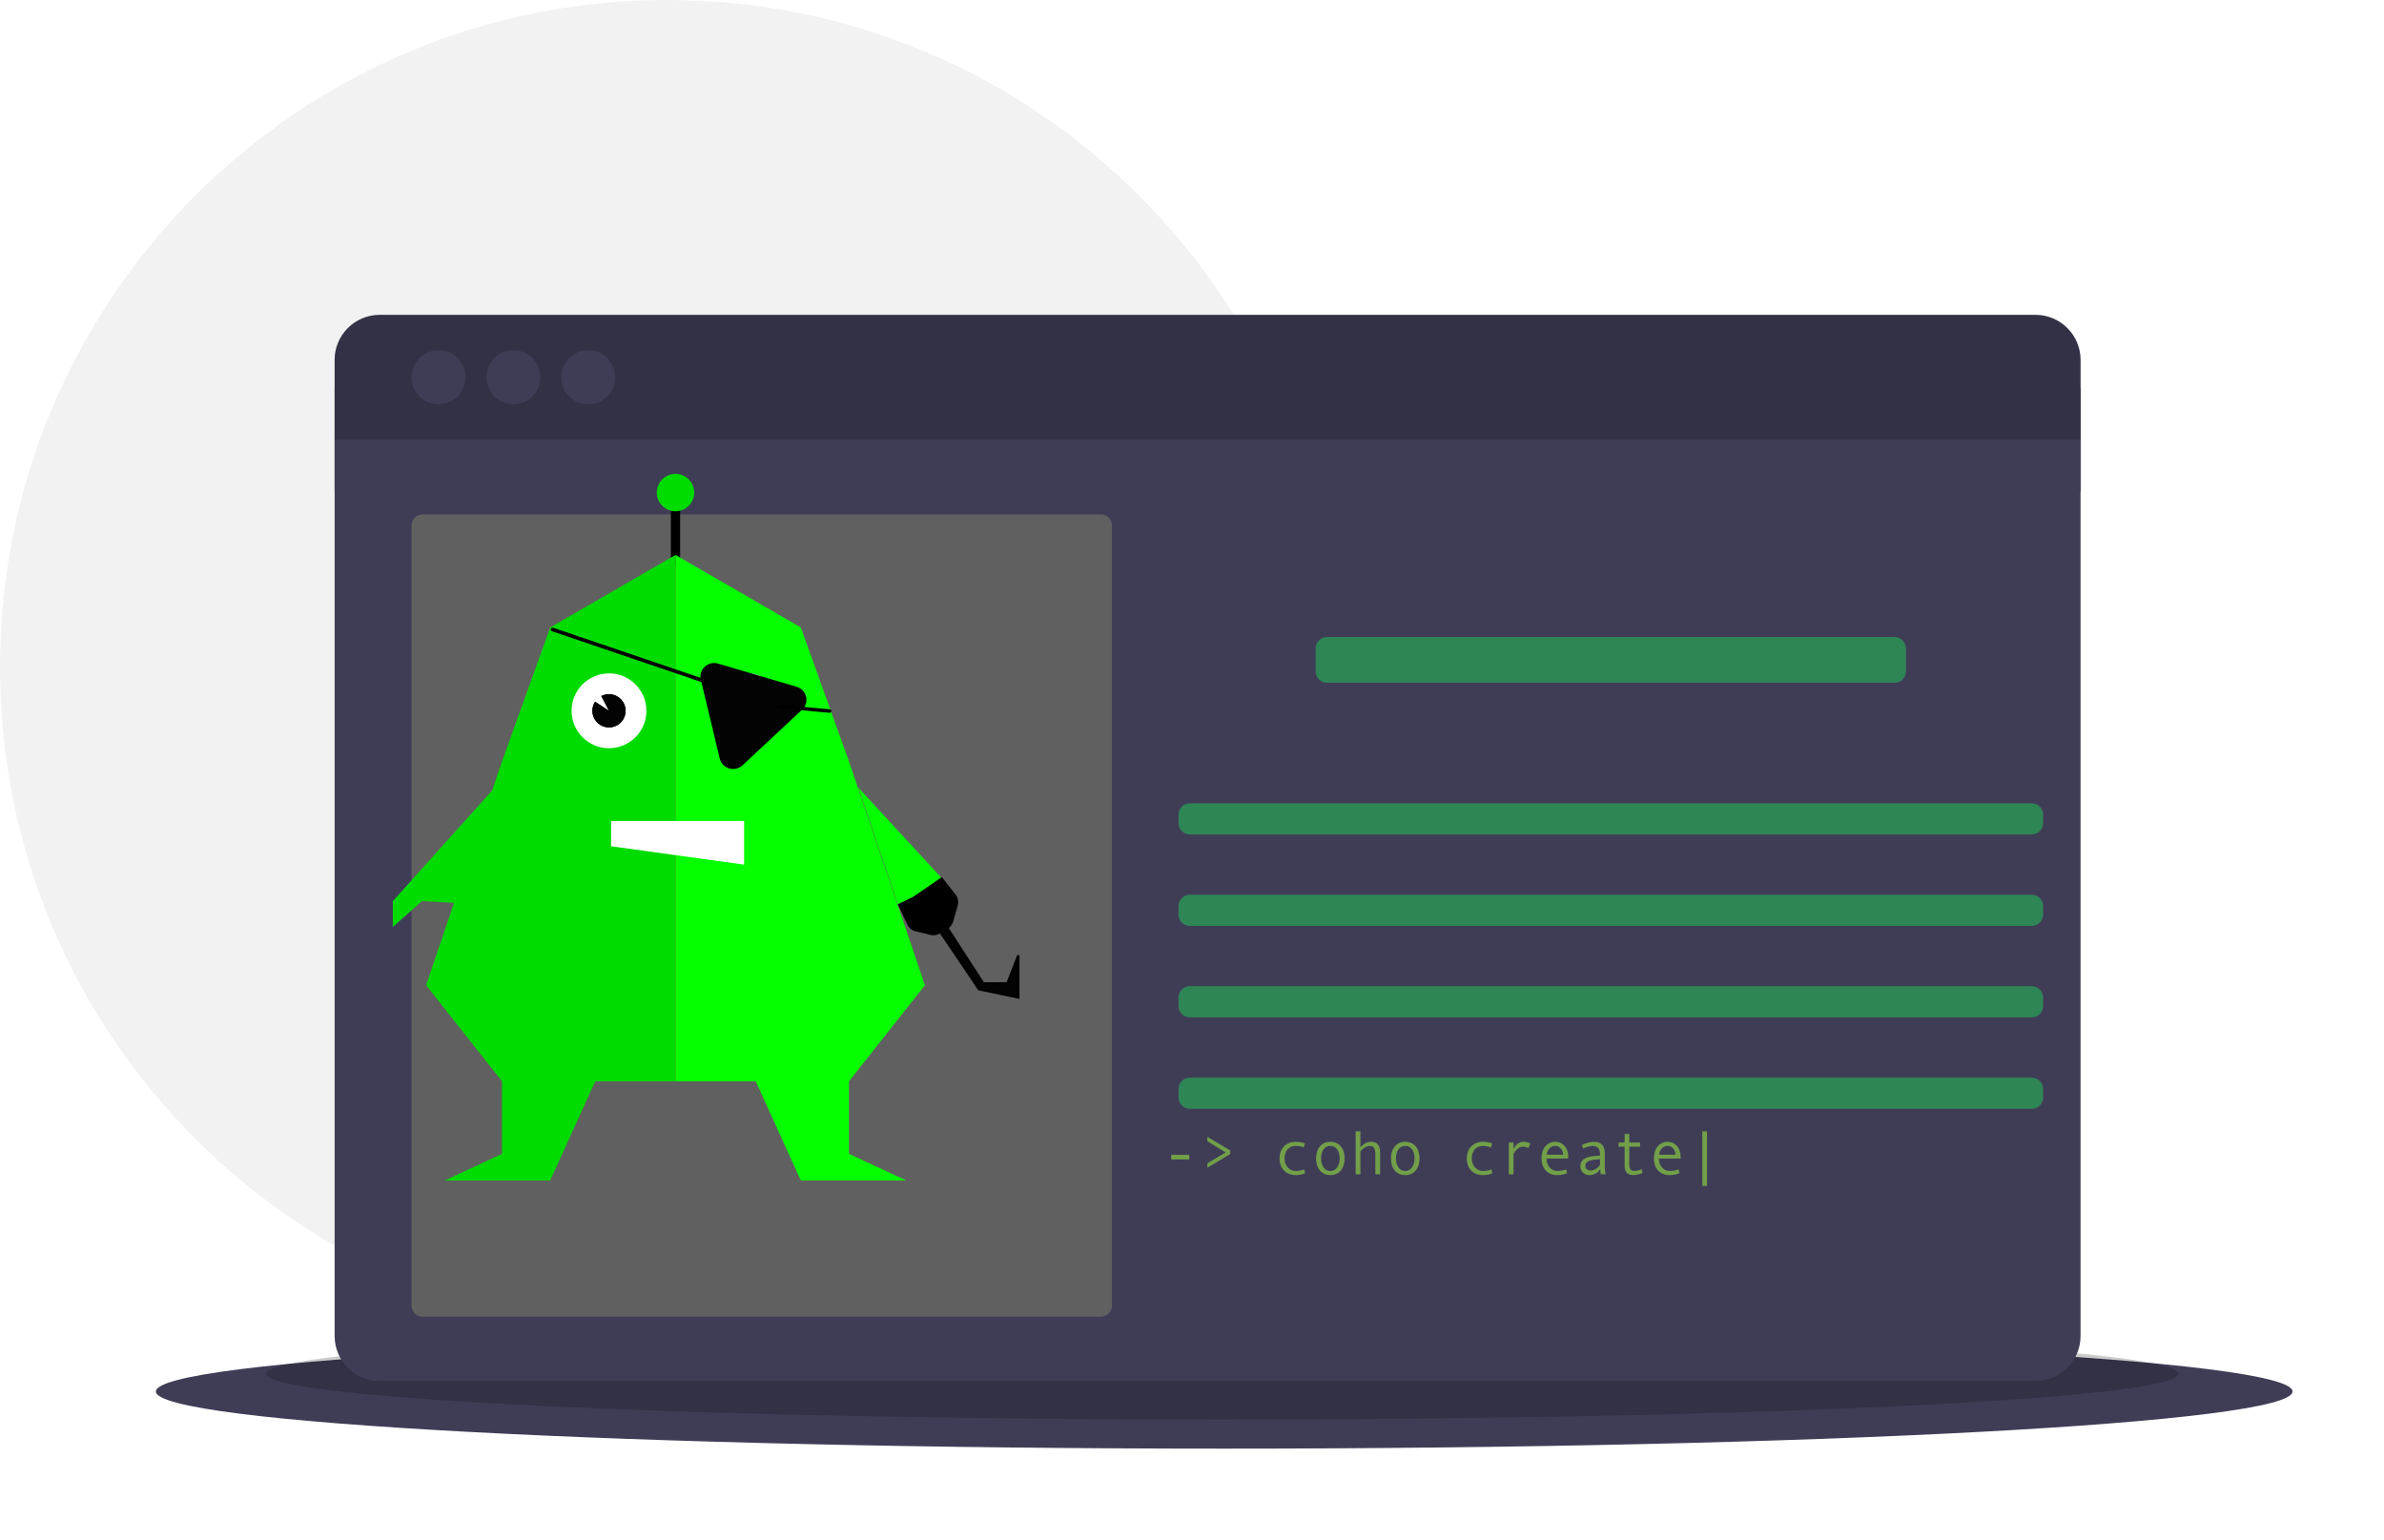
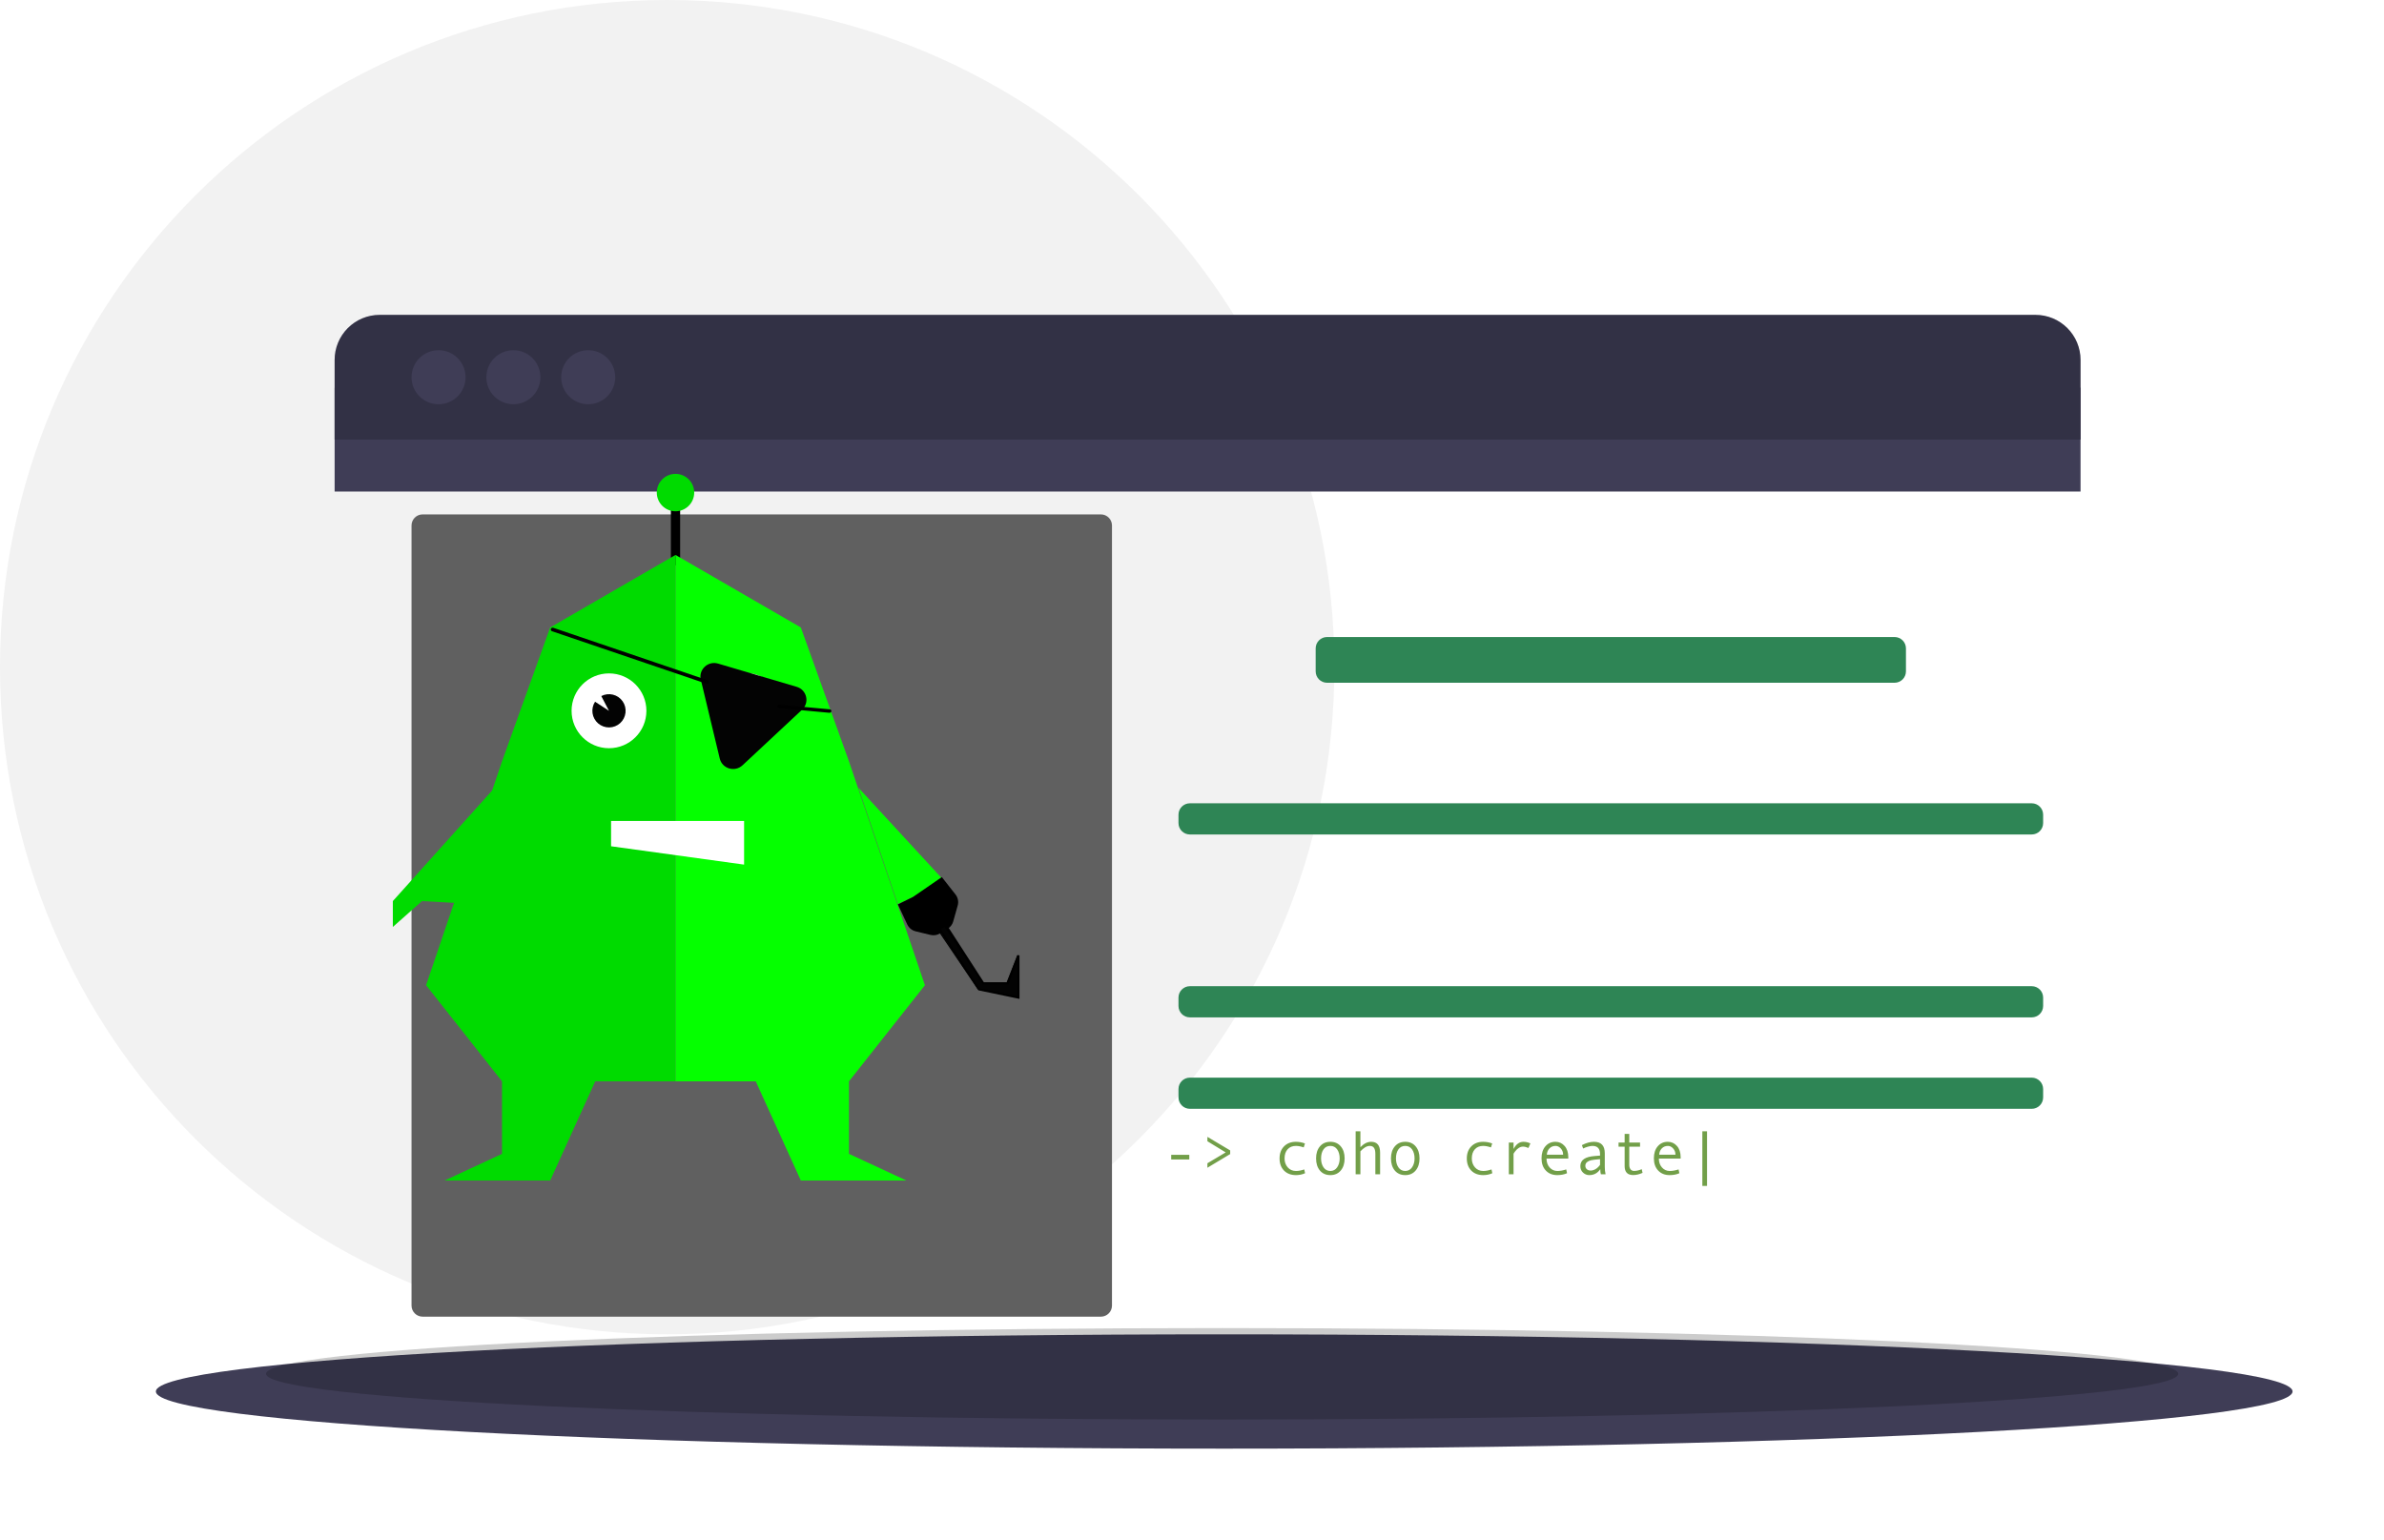
<svg xmlns="http://www.w3.org/2000/svg" width="1147" height="741" viewBox="0 0 1147 741" fill="none">
  <path d="M321 642C498.283 642 642 498.283 642 321C642 143.717 498.283 0 321 0C143.717 0 0 143.717 0 321C0 498.283 143.717 642 321 642Z" fill="#F2F2F2" />
  <g filter="url(#filter0_d_1_47)">
    <path d="M559 663C842.874 663 1073 650.688 1073 635.5C1073 620.312 842.874 608 559 608C275.126 608 45 620.312 45 635.5C45 650.688 275.126 663 559 663Z" fill="#3F3D56" />
    <path opacity="0.2" d="M558 649C812.051 649 1018 639.15 1018 627C1018 614.85 812.051 605 558 605C303.949 605 98 614.85 98 627C98 639.15 303.949 649 558 649Z" fill="black" />
    <path d="M971 152.5H131V202.5H971V152.5Z" fill="#3F3D56" />
-     <path d="M131 608.83C131 614.577 133.283 620.089 137.347 624.153C141.411 628.217 146.923 630.5 152.67 630.5H949.33C955.077 630.5 960.589 628.217 964.653 624.153C968.717 620.089 971 614.577 971 608.83V177.5H131V608.83Z" fill="#3F3D56" />
    <path d="M949.33 117.5H152.67C146.923 117.5 141.411 119.783 137.347 123.847C133.283 127.911 131 133.423 131 139.17V177.5H971V139.17C971 133.423 968.717 127.911 964.653 123.847C960.589 119.783 955.077 117.5 949.33 117.5Z" fill="#3F3D56" />
    <path opacity="0.2" d="M949.33 117.5H152.67C146.923 117.5 141.411 119.783 137.347 123.847C133.283 127.911 131 133.423 131 139.17V177.5H971V139.17C971 133.423 968.717 127.911 964.653 123.847C960.589 119.783 955.077 117.5 949.33 117.5Z" fill="black" />
    <path d="M181 160.5C188.18 160.5 194 154.68 194 147.5C194 140.32 188.18 134.5 181 134.5C173.82 134.5 168 140.32 168 147.5C168 154.68 173.82 160.5 181 160.5Z" fill="#3F3D56" />
    <path d="M217 160.5C224.18 160.5 230 154.68 230 147.5C230 140.32 224.18 134.5 217 134.5C209.82 134.5 204 140.32 204 147.5C204 154.68 209.82 160.5 217 160.5Z" fill="#3F3D56" />
    <path d="M253 160.5C260.18 160.5 266 154.68 266 147.5C266 140.32 260.18 134.5 253 134.5C245.82 134.5 240 140.32 240 147.5C240 154.68 245.82 160.5 253 160.5Z" fill="#3F3D56" />
    <path d="M499.665 213.5H173.335C170.389 213.5 168 215.889 168 218.835V594.165C168 597.111 170.389 599.5 173.335 599.5H499.665C502.611 599.5 505 597.111 505 594.165V218.835C505 215.889 502.611 213.5 499.665 213.5Z" fill="#606060" />
    <path d="M608.476 272.5H881.524C884.548 272.5 887 274.952 887 277.976V289.024C887 292.048 884.548 294.5 881.524 294.5H608.476C605.452 294.5 603 292.048 603 289.024V277.976C603 274.952 605.452 272.5 608.476 272.5Z" fill="#2E8555" />
    <path d="M542.476 352.5H947.524C950.548 352.5 953 354.952 953 357.976V362.024C953 365.048 950.548 367.5 947.524 367.5H542.476C539.452 367.5 537 365.048 537 362.024V357.976C537 354.952 539.452 352.5 542.476 352.5Z" fill="#2E8555" />
-     <path d="M542.476 396.5H947.524C950.548 396.5 953 398.952 953 401.976V406.024C953 409.048 950.548 411.5 947.524 411.5H542.476C539.452 411.5 537 409.048 537 406.024V401.976C537 398.952 539.452 396.5 542.476 396.5Z" fill="#2E8555" />
    <path d="M542.476 440.5H947.524C950.548 440.5 953 442.952 953 445.976V450.024C953 453.048 950.548 455.5 947.524 455.5H542.476C539.452 455.5 537 453.048 537 450.024V445.976C537 442.952 539.452 440.5 542.476 440.5Z" fill="#2E8555" />
    <path d="M542.476 484.5H947.524C950.548 484.5 953 486.952 953 489.976V494.024C953 497.048 950.548 499.5 947.524 499.5H542.476C539.452 499.5 537 497.048 537 494.024V489.976C537 486.952 539.452 484.5 542.476 484.5Z" fill="#2E8555" />
  </g>
  <path fill-rule="evenodd" clip-rule="evenodd" d="M325 243C326.232 243 327.231 244.071 327.231 245.392V269.608C327.231 270.929 326.232 272 325 272C323.768 272 322.769 270.929 322.769 269.608V245.392C322.769 244.071 323.768 243 325 243Z" fill="black" />
  <path d="M264.703 301.902L325 267V417.5V520.269H286.386L264.703 568H241.535H213.911L241.535 555.173V520.269L205 474.031L241.535 366.339L264.703 301.902Z" fill="#00DB00" />
  <path d="M385.297 301.902L325 267V417.5V520.269H363.614L385.297 568H408.465H436.089L408.465 555.172V520.269L445 474.031L408.465 366.339L385.297 301.902Z" fill="#05FF00" />
  <path d="M311 342C311 351.941 302.941 360 293 360C283.059 360 275 351.941 275 342C275 332.059 283.059 324 293 324C302.941 324 311 332.059 311 342Z" fill="white" />
  <path d="M289.295 334.91C291.019 334.009 293.012 333.767 294.901 334.229C296.791 334.692 298.447 335.827 299.56 337.421C300.674 339.016 301.167 340.962 300.95 342.895C300.732 344.828 299.818 346.616 298.378 347.923C296.938 349.23 295.071 349.969 293.126 349.999C291.181 350.029 289.291 349.35 287.811 348.089C286.331 346.827 285.361 345.069 285.083 343.145C284.804 341.219 285.237 339.258 286.3 337.63L293 342L289.295 334.91Z" fill="#030303" />
-   <path fill-rule="evenodd" clip-rule="evenodd" d="M286.3 337.63C286.19 337.797 286.087 337.97 285.99 338.145C285.155 339.663 284.833 341.418 285.082 343.145C285.361 345.069 286.33 346.827 287.811 348.089C289.291 349.35 291.181 350.029 293.126 349.999C295.071 349.969 296.938 349.23 298.378 347.923C299.818 346.616 300.732 344.828 300.95 342.895C301.167 340.962 300.674 339.016 299.56 337.421C298.447 335.827 296.791 334.692 294.901 334.23C293.207 333.815 291.429 333.966 289.837 334.652C289.654 334.731 289.473 334.817 289.295 334.91L293 342L286.3 337.63ZM290.116 335.185L294.595 343.756L286.494 338.473C285.737 339.869 285.448 341.476 285.676 343.059C285.934 344.839 286.831 346.465 288.2 347.632C289.569 348.799 291.317 349.427 293.116 349.399C294.915 349.37 296.642 348.688 297.974 347.478C299.307 346.269 300.152 344.616 300.354 342.828C300.555 341.04 300.098 339.24 299.068 337.765C298.039 336.289 296.507 335.239 294.759 334.812C293.206 334.432 291.578 334.566 290.116 335.185Z" fill="#030303" />
  <path d="M373 337C373 344.18 367.18 350 360 350C352.82 350 347 344.18 347 337C347 329.82 352.82 324 360 324C367.18 324 373 329.82 373 337Z" fill="white" />
  <path d="M366 337C366 338.444 365.479 339.841 364.532 340.932C363.584 342.024 362.276 342.736 360.846 342.94C359.415 343.144 357.959 342.824 356.746 342.041C355.531 341.257 354.642 340.061 354.238 338.674C353.835 337.287 353.946 335.801 354.551 334.489C355.156 333.177 356.214 332.126 357.53 331.532C358.847 330.937 360.334 330.838 361.719 331.251C363.103 331.665 364.291 332.565 365.065 333.784L360 337H366Z" fill="#030303" />
  <path fill-rule="evenodd" clip-rule="evenodd" d="M360 337L365.065 333.784C364.955 333.611 364.836 333.443 364.71 333.283C363.949 332.319 362.905 331.606 361.719 331.251C360.334 330.838 358.847 330.937 357.53 331.532C356.214 332.126 355.156 333.177 354.551 334.489C353.946 335.801 353.835 337.287 354.238 338.674C354.642 340.061 355.531 341.257 356.746 342.041C357.959 342.824 359.415 343.144 360.846 342.94C362.276 342.736 363.584 342.024 364.532 340.932C365.344 339.997 365.843 338.837 365.968 337.614C365.989 337.41 366 337.206 366 337H360ZM365.351 337.614H357.888L364.189 333.614C363.509 332.773 362.588 332.152 361.542 331.839C360.3 331.468 358.965 331.557 357.783 332.091C356.601 332.625 355.651 333.567 355.108 334.745C354.565 335.923 354.465 337.257 354.828 338.503C355.189 339.749 355.989 340.822 357.078 341.525C358.168 342.229 359.475 342.515 360.759 342.332C362.043 342.15 363.218 341.509 364.068 340.53C364.783 339.706 365.228 338.688 365.351 337.614Z" fill="#030303" />
  <path d="M383.292 330.457C388.155 331.895 389.62 337.999 385.929 341.443L357.236 368.217C353.545 371.662 347.466 369.864 346.294 364.981L337.184 327.031C336.012 322.149 340.627 317.843 345.49 319.281L383.292 330.457Z" fill="#030303" />
  <path fill-rule="evenodd" clip-rule="evenodd" d="M265.049 302.594C265.209 302.135 265.715 301.89 266.18 302.048L340.399 327.287C340.864 327.445 341.112 327.946 340.951 328.406C340.792 328.866 340.285 329.11 339.82 328.952L265.601 303.714C265.136 303.555 264.888 303.054 265.049 302.594Z" fill="black" />
  <path fill-rule="evenodd" clip-rule="evenodd" d="M374.004 339.802C374.053 339.342 374.492 339.006 374.985 339.052L399.192 341.283C399.684 341.329 400.044 341.738 399.996 342.198C399.947 342.658 399.508 342.994 399.015 342.949L374.809 340.717C374.316 340.672 373.956 340.262 374.004 339.802Z" fill="black" />
  <path d="M238 379L219.177 434.438L203.043 433.549L189 446V433.549L238 379Z" fill="#00DB00" />
  <path d="M413 379L431.947 435L440.369 431.107L447.586 426.315L453 422.423L413 379Z" fill="#05FF00" />
  <path d="M334 237C334 241.971 329.971 246 325 246C320.029 246 316 241.971 316 237C316 232.029 320.029 228 325 228C329.971 228 334 232.029 334 237Z" fill="#00DB00" />
  <path d="M294 395H358V416L294 407.174V395Z" fill="white" />
  <path d="M439.248 431.574L432 435.164L436.515 444.815C437.288 446.468 438.778 447.681 440.564 448.113L447.671 449.83C449.237 450.208 450.893 449.95 452.267 449.113L455.956 446.864C457.252 446.073 458.199 444.828 458.608 443.376L460.778 435.673C461.292 433.848 460.902 431.888 459.728 430.392L453.14 422L439.248 431.574Z" fill="black" />
  <path d="M471.05 476.049L452 447.045L454.923 445L473.136 473.182H484.829L490 459.677V480L471.05 476.049Z" fill="#030303" stroke="black" />
  <path fill-rule="evenodd" clip-rule="evenodd" d="M454.44 445L472.87 472.676H484.286L489.422 459.66L490 459.766V480L470.427 476.039L451 447.336L454.44 445ZM451.826 447.492L470.788 475.51L489.402 479.277V461.338L484.694 473.266H472.547L454.276 445.828L451.826 447.492Z" fill="black" />
  <path d="M572.198 557.866H563.497V555.64H572.198V557.866ZM591.871 555.273L580.914 561.851V559.697L589.703 554.468L580.914 549.106V546.997L591.871 553.516V555.273ZM627.906 564.487C626.578 565.093 625.118 565.396 623.526 565.396C621.124 565.396 619.205 564.668 617.77 563.213C616.344 561.748 615.631 559.805 615.631 557.383C615.631 554.961 616.349 553.022 617.784 551.567C619.229 550.103 621.124 549.37 623.468 549.37C625.001 549.37 626.461 549.639 627.848 550.176L627.247 552.065C625.86 551.587 624.61 551.348 623.497 551.348C621.817 551.348 620.484 551.89 619.498 552.974C618.521 554.058 618.033 555.527 618.033 557.383C618.033 559.082 618.541 560.513 619.557 561.675C620.572 562.827 621.896 563.403 623.526 563.403C624.815 563.403 626.144 563.154 627.511 562.656L627.906 564.487ZM640.064 549.37C642.164 549.37 643.834 550.103 645.074 551.567C646.314 553.032 646.935 554.961 646.935 557.354C646.935 559.766 646.314 561.709 645.074 563.184C643.834 564.658 642.164 565.396 640.064 565.396C637.955 565.396 636.28 564.663 635.04 563.198C633.81 561.724 633.194 559.775 633.194 557.354C633.194 554.951 633.814 553.022 635.055 551.567C636.295 550.103 637.965 549.37 640.064 549.37ZM640.064 563.403C641.451 563.403 642.545 562.817 643.346 561.646C644.146 560.474 644.547 559.053 644.547 557.383C644.547 555.625 644.151 554.18 643.36 553.047C642.569 551.914 641.471 551.348 640.064 551.348C638.648 551.348 637.55 551.909 636.769 553.032C635.987 554.146 635.597 555.596 635.597 557.383C635.597 559.082 635.992 560.513 636.783 561.675C637.574 562.827 638.668 563.403 640.064 563.403ZM664 565H661.715V555.215C661.715 553.857 661.495 552.876 661.056 552.271C660.626 551.655 659.947 551.348 659.02 551.348C657.623 551.348 656.124 552.217 654.522 553.955V565H652.237V544.331H654.522V551.978C656.163 550.239 657.892 549.37 659.708 549.37C662.569 549.37 664 551.099 664 554.556V565ZM676.1 549.37C678.199 549.37 679.869 550.103 681.109 551.567C682.35 553.032 682.97 554.961 682.97 557.354C682.97 559.766 682.35 561.709 681.109 563.184C679.869 564.658 678.199 565.396 676.1 565.396C673.99 565.396 672.315 564.663 671.075 563.198C669.845 561.724 669.229 559.775 669.229 557.354C669.229 554.951 669.85 553.022 671.09 551.567C672.33 550.103 674 549.37 676.1 549.37ZM676.1 563.403C677.486 563.403 678.58 562.817 679.381 561.646C680.182 560.474 680.582 559.053 680.582 557.383C680.582 555.625 680.187 554.18 679.396 553.047C678.604 551.914 677.506 551.348 676.1 551.348C674.684 551.348 673.585 551.909 672.804 553.032C672.022 554.146 671.632 555.596 671.632 557.383C671.632 559.082 672.027 560.513 672.818 561.675C673.609 562.827 674.703 563.403 676.1 563.403ZM717.994 564.487C716.666 565.093 715.206 565.396 713.614 565.396C711.212 565.396 709.293 564.668 707.857 563.213C706.432 561.748 705.719 559.805 705.719 557.383C705.719 554.961 706.437 553.022 707.872 551.567C709.317 550.103 711.212 549.37 713.556 549.37C715.089 549.37 716.549 549.639 717.936 550.176L717.335 552.065C715.948 551.587 714.698 551.348 713.585 551.348C711.905 551.348 710.572 551.89 709.586 552.974C708.609 554.058 708.121 555.527 708.121 557.383C708.121 559.082 708.629 560.513 709.645 561.675C710.66 562.827 711.983 563.403 713.614 563.403C714.903 563.403 716.231 563.154 717.599 562.656L717.994 564.487ZM736.305 550.146L735.382 552.344C734.376 551.904 733.507 551.685 732.774 551.685C732.101 551.685 731.441 551.88 730.797 552.271C730.152 552.651 729.557 553.203 729.01 553.926C728.473 554.639 728.204 555.039 728.204 555.127V565H725.934V549.736H728.204V552.827C729.425 550.522 731.007 549.37 732.95 549.37C734.103 549.37 735.221 549.629 736.305 550.146ZM754.542 557.441H744.068C744.068 559.17 744.566 560.596 745.562 561.719C746.568 562.842 747.799 563.403 749.254 563.403C750.641 563.403 752.071 563.154 753.546 562.656L753.941 564.487C752.594 565.093 751.021 565.396 749.225 565.396C746.959 565.396 745.133 564.668 743.746 563.213C742.359 561.758 741.666 559.795 741.666 557.324C741.666 554.902 742.286 552.974 743.526 551.538C744.776 550.093 746.388 549.37 748.36 549.37C750.118 549.37 751.588 550.039 752.77 551.377C753.951 552.715 754.542 554.497 754.542 556.724V557.441ZM752.052 555.581C752.052 554.39 751.681 553.389 750.938 552.578C750.196 551.758 749.366 551.348 748.448 551.348C747.267 551.348 746.285 551.738 745.504 552.52C744.732 553.301 744.303 554.321 744.215 555.581H752.052ZM772.486 565H770.216C770.03 564.385 769.938 563.564 769.938 562.539C768.639 564.443 766.871 565.396 764.635 565.396C763.502 565.396 762.501 564.995 761.632 564.194C760.772 563.384 760.343 562.344 760.343 561.074C760.343 560.322 760.494 559.658 760.797 559.082C761.1 558.506 761.544 558.022 762.13 557.632C762.716 557.231 763.429 556.919 764.269 556.694C765.108 556.46 766.104 556.299 767.257 556.211L769.82 556.006V555.273C769.82 552.656 768.6 551.348 766.158 551.348C765.582 551.348 764.85 551.475 763.961 551.729C763.082 551.973 762.325 552.266 761.69 552.607L761.09 550.967C763.17 549.902 765.104 549.37 766.891 549.37C770.367 549.37 772.105 551.211 772.105 554.893V561.455C772.105 562.783 772.232 563.965 772.486 565ZM769.82 560.474V557.705C767.76 557.891 766.344 558.066 765.572 558.232C764.811 558.389 764.146 558.687 763.58 559.126C763.023 559.565 762.745 560.161 762.745 560.913C762.745 561.597 762.984 562.148 763.463 562.568C763.941 562.988 764.552 563.198 765.294 563.198C766.104 563.198 766.91 562.959 767.711 562.48C768.512 561.992 769.215 561.323 769.82 560.474ZM790.27 564.312C788.736 565.015 787.228 565.366 785.743 565.366C783.019 565.366 781.656 563.926 781.656 561.045V551.714H778.727V549.736H781.656V545.562H783.883V549.736H789.068V551.714H783.883V560.444C783.883 561.372 784.088 562.095 784.498 562.612C784.908 563.12 785.465 563.374 786.168 563.374C787.418 563.374 788.653 563.096 789.874 562.539L790.27 564.312ZM808.595 557.441H798.121C798.121 559.17 798.619 560.596 799.615 561.719C800.621 562.842 801.852 563.403 803.307 563.403C804.693 563.403 806.124 563.154 807.599 562.656L807.994 564.487C806.646 565.093 805.074 565.396 803.277 565.396C801.012 565.396 799.186 564.668 797.799 563.213C796.412 561.758 795.719 559.795 795.719 557.324C795.719 554.902 796.339 552.974 797.579 551.538C798.829 550.093 800.44 549.37 802.413 549.37C804.171 549.37 805.641 550.039 806.822 551.377C808.004 552.715 808.595 554.497 808.595 556.724V557.441ZM806.104 555.581C806.104 554.39 805.733 553.389 804.991 552.578C804.249 551.758 803.419 551.348 802.501 551.348C801.319 551.348 800.338 551.738 799.557 552.52C798.785 553.301 798.355 554.321 798.268 555.581H806.104ZM821.295 570.61H819.039V544.331H821.295V570.61Z" fill="#729F49" />
  <defs>
    <filter id="filter0_d_1_47" x="31" y="107.5" width="1116" height="633.5" filterUnits="userSpaceOnUse" color-interpolation-filters="sRGB">
      <feFlood flood-opacity="0" result="BackgroundImageFix" />
      <feColorMatrix in="SourceAlpha" type="matrix" values="0 0 0 0 0 0 0 0 0 0 0 0 0 0 0 0 0 0 127 0" result="hardAlpha" />
      <feOffset dx="30" dy="34" />
      <feGaussianBlur stdDeviation="22" />
      <feComposite in2="hardAlpha" operator="out" />
      <feColorMatrix type="matrix" values="0 0 0 0 0.495 0 0 0 0 0.101 0 0 0 0 0.804 0 0 0 0.25 0" />
      <feBlend mode="normal" in2="BackgroundImageFix" result="effect1_dropShadow_1_47" />
      <feBlend mode="normal" in="SourceGraphic" in2="effect1_dropShadow_1_47" result="shape" />
    </filter>
  </defs>
</svg>